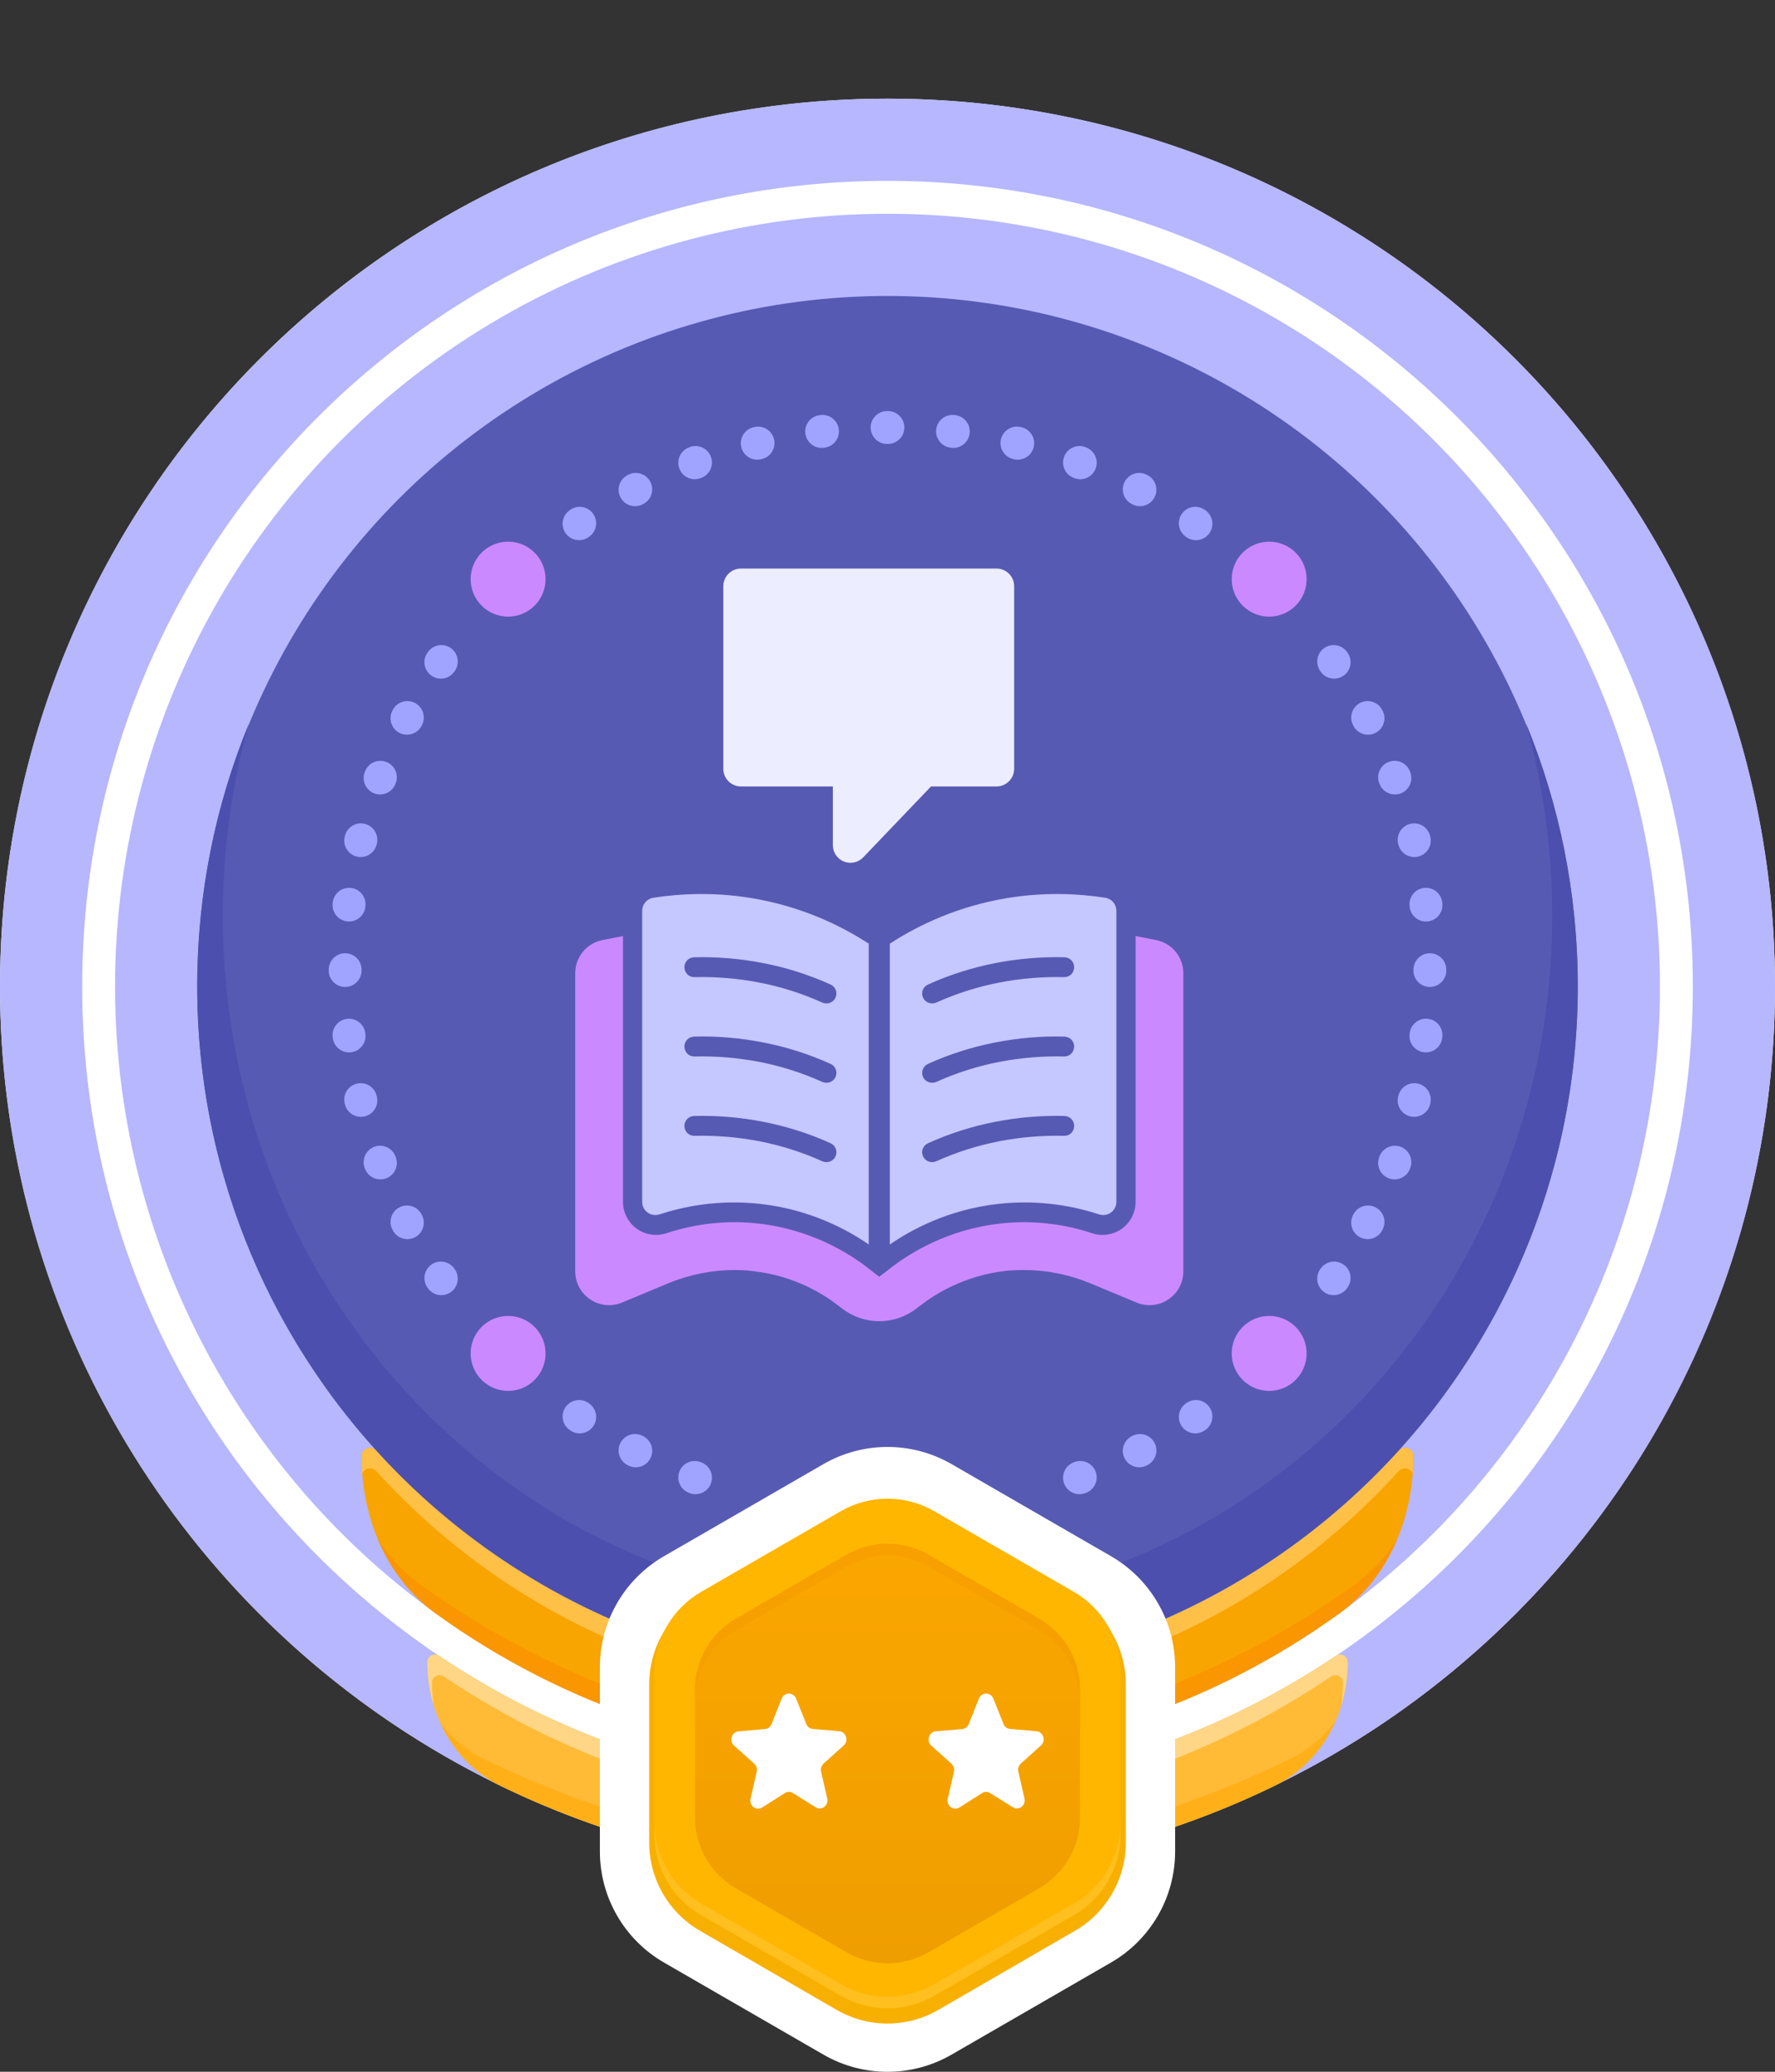
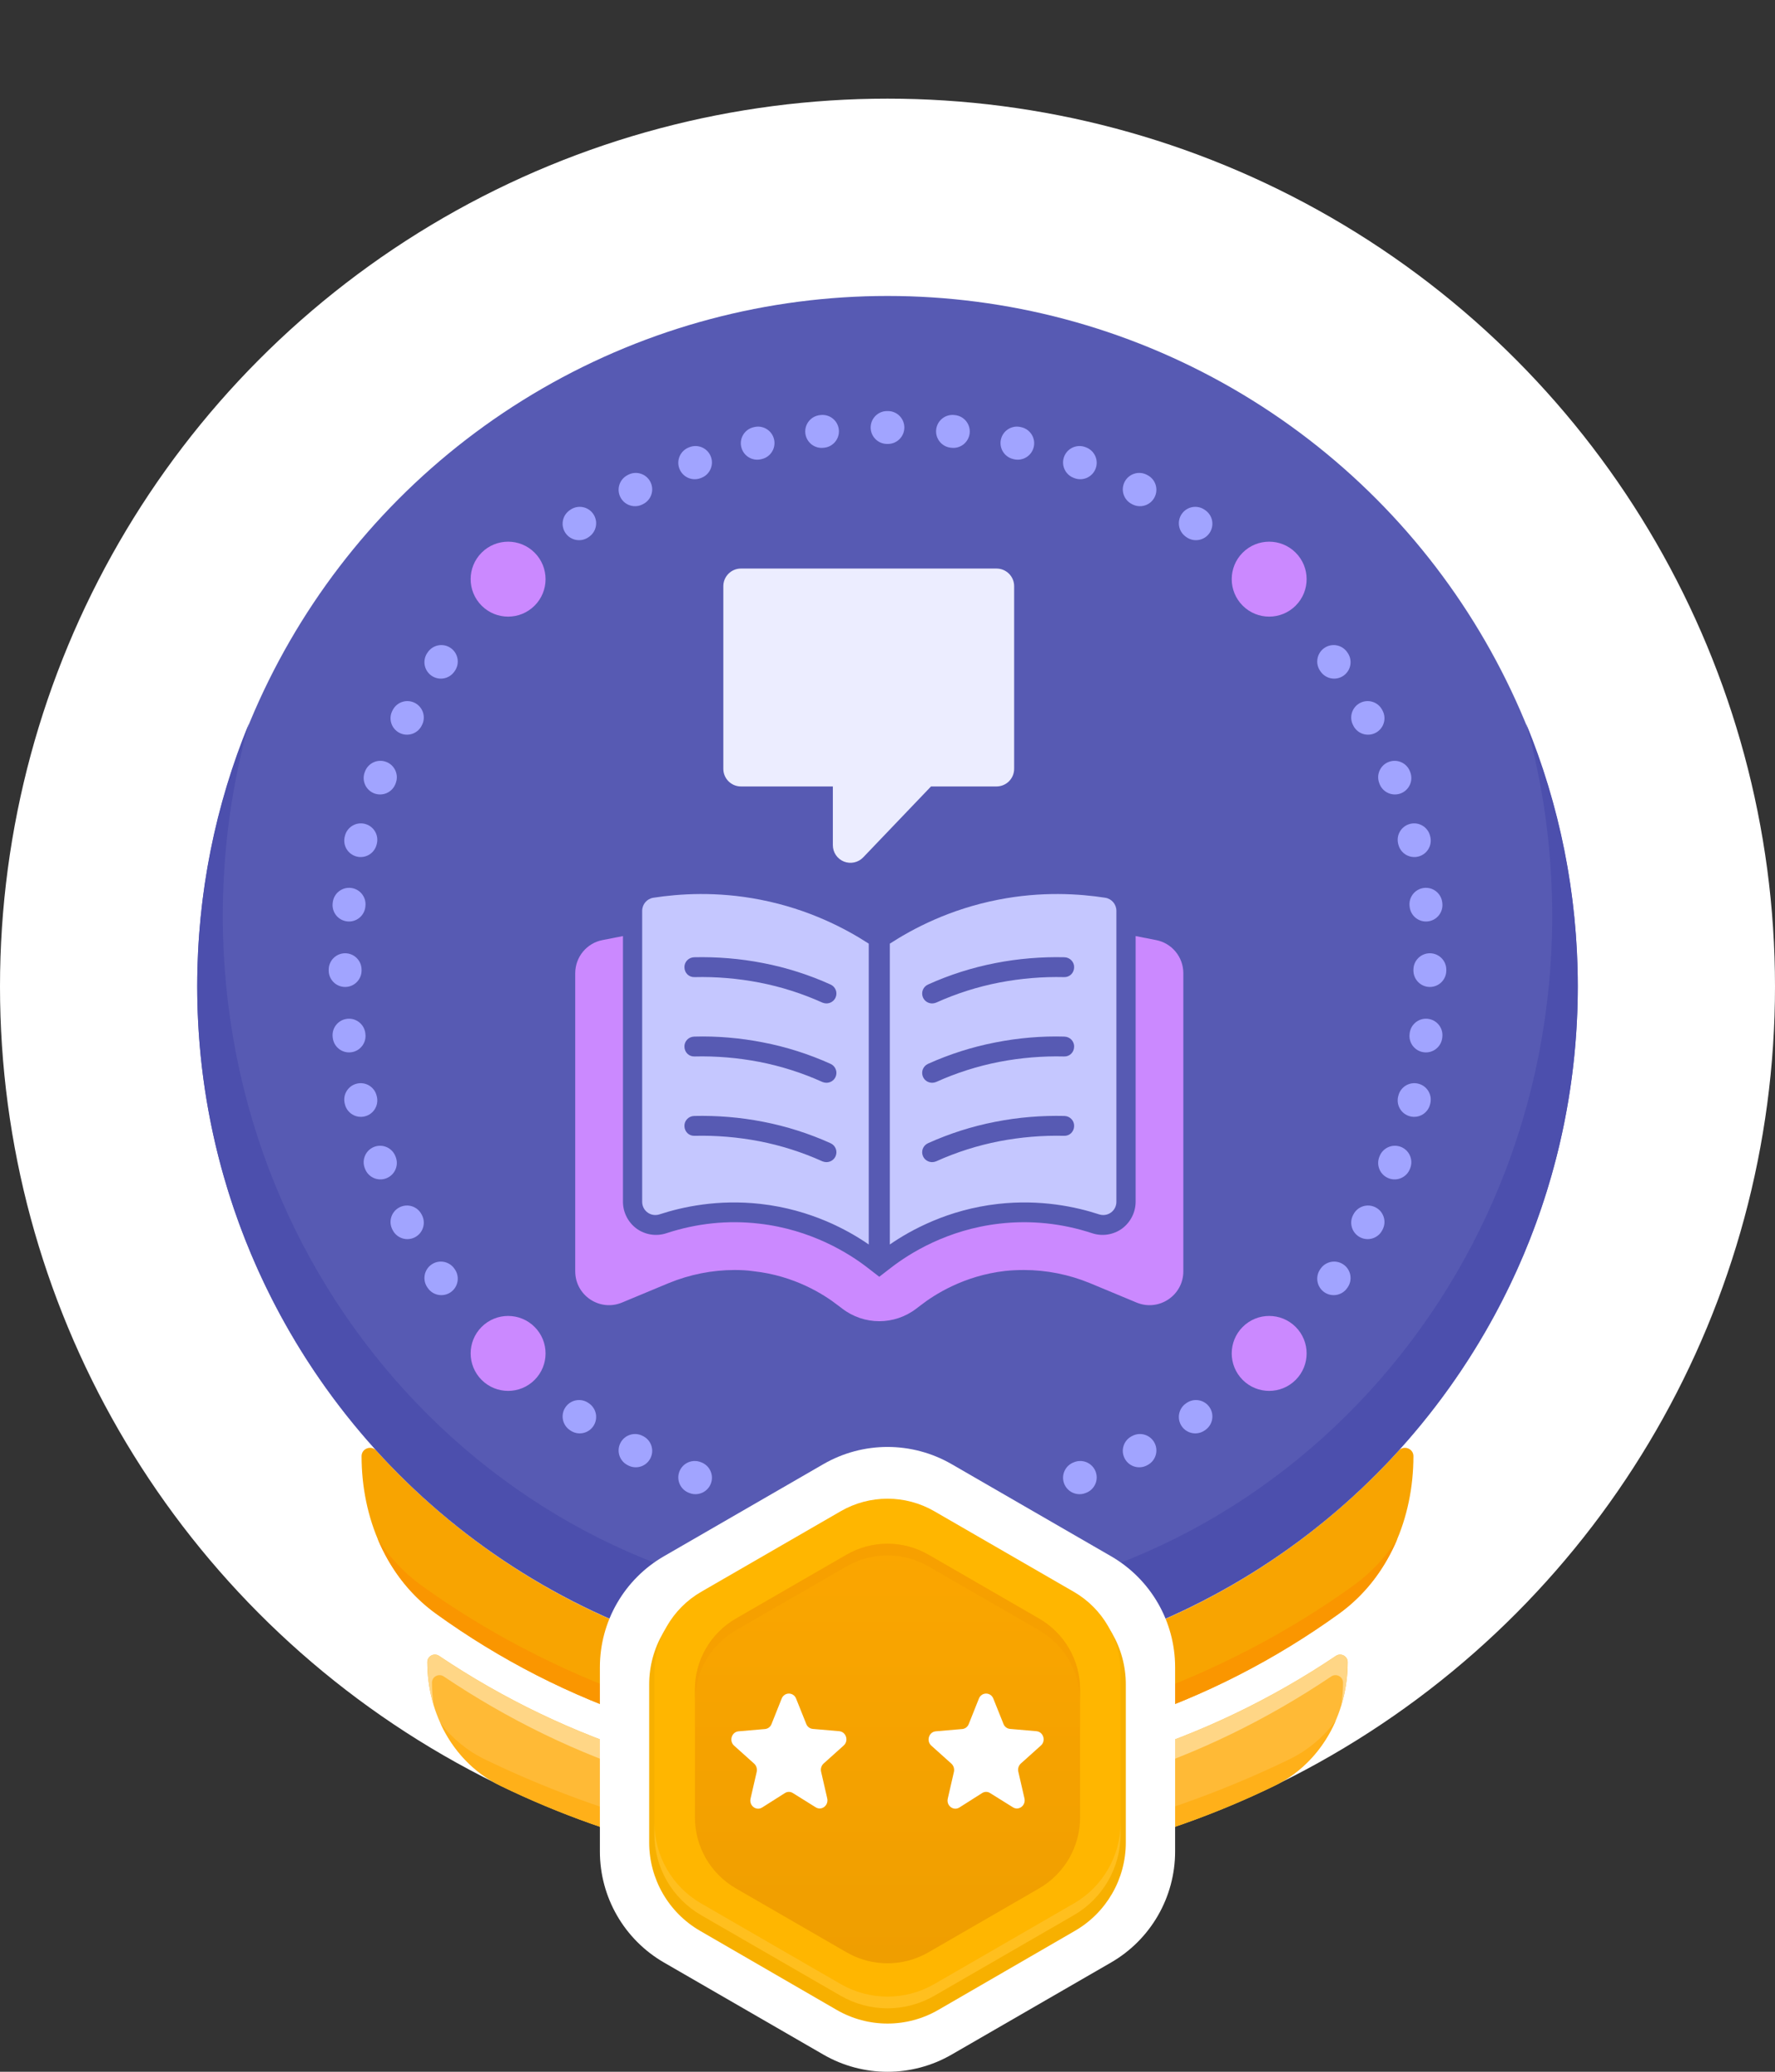
<svg xmlns="http://www.w3.org/2000/svg" width="108" height="126" viewBox="0 0 108 126" fill="none">
  <rect x="0" y="0" width="108" height="126" fill="#333333" stroke="none" />
  <circle cx="54" cy="60" r="54" fill="white" />
-   <path fill-rule="evenodd" clip-rule="evenodd" d="M54 114C83.823 114 108 89.823 108 60C108 30.177 83.823 6 54 6C24.177 6 0 30.177 0 60C0 89.823 24.177 114 54 114ZM54 109C81.062 109 103 87.062 103 60C103 32.938 81.062 11 54 11C26.938 11 5 32.938 5 60C5 87.062 26.938 109 54 109Z" fill="#B6B7FF" />
-   <circle cx="54" cy="60" r="47" fill="#B6B7FF" />
  <path d="M82 101.086C82 100.72 81.587 100.504 81.283 100.708C73.485 105.945 64.1 109 54 109C43.901 109 34.515 105.945 26.717 100.708C26.413 100.503 26 100.719 26 101.085C26 104.25 27.627 107.239 30.475 108.62C37.586 112.067 45.567 114 54 114C62.433 114 70.414 112.067 77.525 108.62C80.373 107.239 82 104.251 82 101.086Z" fill="#FFBA36" />
  <path d="M26.794 104.794C27.503 105.711 28.412 106.473 29.5 107C36.611 110.447 45.567 113 54 113C62.433 113 71.338 110.447 78.449 107C79.601 106.441 80.554 105.619 81.28 104.628C80.543 106.34 79.261 107.779 77.525 108.62C70.414 112.067 62.433 114 54 114C45.567 114 37.586 112.067 30.475 108.62C28.796 107.806 27.541 106.433 26.794 104.794Z" fill="#FFB019" />
  <path d="M81.283 100.708C81.587 100.504 82 100.72 82 101.086C82 101.99 81.867 102.879 81.611 103.721C81.681 103.266 81.716 102.803 81.716 102.335C81.716 101.969 81.304 101.753 81 101.958C73.202 107.194 64.099 110.25 54 110.25C43.901 110.25 34.798 107.195 27 101.958C26.696 101.753 26.283 101.969 26.283 102.335C26.283 102.802 26.319 103.265 26.388 103.719C26.133 102.878 26 101.989 26 101.085C26 100.719 26.413 100.503 26.717 100.708C34.515 105.945 43.901 109 54 109C64.1 109 73.485 105.945 81.283 100.708Z" fill="#FFD686" />
  <path d="M86 88.56C86 88.096 85.417 87.879 85.105 88.222C77.422 96.686 66.331 102 54 102C41.669 102 30.578 96.686 22.895 88.222C22.583 87.879 22 88.096 22 88.559C22 92.299 23.498 95.953 26.531 98.141C34.257 103.716 43.745 107 54 107C64.255 107 73.743 103.716 81.469 98.142C84.502 95.953 86 92.299 86 88.56Z" fill="#F8A401" />
  <path d="M22.975 93.58C23.668 94.671 24.554 95.639 25.637 96.419C33.363 101.994 43.745 106 54 106C64.255 106 74.638 101.993 82.364 96.419C83.446 95.639 84.332 94.672 85.025 93.582C84.275 95.38 83.092 96.971 81.469 98.142C73.743 103.716 64.255 107 54 107C43.745 107 34.257 103.716 26.531 98.141C24.908 96.97 23.724 95.379 22.975 93.58Z" fill="#FA9600" />
-   <path d="M85.105 88.222C85.417 87.879 86 88.096 86 88.56C86 88.911 85.987 89.262 85.96 89.611C85.824 89.291 85.368 89.183 85.105 89.472C77.422 97.936 66.331 103.25 54 103.25C41.669 103.25 30.578 97.936 22.895 89.472C22.632 89.183 22.176 89.291 22.04 89.611C22.013 89.262 22 88.911 22 88.559C22 88.096 22.583 87.879 22.895 88.222C30.578 96.686 41.669 102 54 102C66.331 102 77.422 96.686 85.105 88.222Z" fill="#FFC047" />
  <circle cx="54" cy="60" r="42" fill="#575AB3" />
  <path d="M54 97.698C76.337 97.698 94.444 78.893 94.444 55.697C94.444 51.638 93.89 47.713 92.855 44C94.882 48.925 96 54.319 96 59.975C96 83.171 77.196 101.975 54 101.975C30.804 101.975 12 83.171 12 59.975C12 54.319 13.118 48.925 15.145 44C14.11 47.713 13.556 51.638 13.556 55.697C13.556 78.893 31.663 97.698 54 97.698Z" fill="#4C4FAD" />
  <path d="M50.1 89.045C52.514 87.652 55.486 87.652 57.9 89.045L67.6 94.646C70.013 96.039 71.5 98.614 71.5 101.4V112.601C71.5 115.388 70.013 117.963 67.6 119.356L57.9 124.957C55.486 126.35 52.514 126.35 50.1 124.957L40.4 119.356C37.986 117.963 36.5 115.388 36.5 112.601V101.4C36.5 98.614 37.986 96.039 40.4 94.646L50.1 89.045Z" fill="white" />
  <path d="M50.908 92.262C52.821 91.156 55.179 91.156 57.092 92.262L65.408 97.073C67.321 98.18 68.5 100.226 68.5 102.439V112.061C68.5 114.275 67.321 116.321 65.408 117.427L57.092 122.238C55.179 123.345 52.821 123.345 50.908 122.238L42.592 117.427C40.679 116.321 39.5 114.275 39.5 112.061V102.439C39.5 100.226 40.679 98.18 42.592 97.073L50.908 92.262Z" fill="#F7B000" />
  <path d="M51.152 91.91C52.914 90.893 55.086 90.893 56.848 91.91L65.335 96.81C67.098 97.828 68.184 99.709 68.184 101.744V111.544C68.184 113.579 67.098 115.46 65.335 116.478L56.848 121.378C55.086 122.395 52.914 122.395 51.152 121.378L42.664 116.478C40.902 115.46 39.816 113.579 39.816 111.544V101.744C39.816 99.709 40.902 97.828 42.664 96.81L51.152 91.91Z" fill="#FFB600" />
  <path opacity="0.5" d="M39.816 110.832V111.544C39.816 113.579 40.902 115.46 42.664 116.478L51.152 121.378C52.914 122.395 55.086 122.395 56.848 121.378L65.336 116.478C67.098 115.46 68.184 113.579 68.184 111.544V110.832C68.184 112.867 67.098 114.748 65.336 115.765L56.848 120.666C55.086 121.683 52.914 121.683 51.152 120.666L42.664 115.765C40.902 114.748 39.816 112.867 39.816 110.832Z" fill="#FFC83D" />
  <path d="M51.508 94.553C53.05 93.663 54.95 93.663 56.493 94.553L63.225 98.44C64.767 99.331 65.717 100.976 65.717 102.757V110.531C65.717 112.312 64.767 113.958 63.225 114.848L56.493 118.735C54.95 119.626 53.05 119.626 51.508 118.735L44.775 114.848C43.233 113.958 42.283 112.312 42.283 110.531V102.757C42.283 100.976 43.233 99.331 44.775 98.44L51.508 94.553Z" fill="url(#paint0_linear_612_11515)" />
  <path opacity="0.7" d="M56.493 94.553C54.95 93.663 53.05 93.663 51.508 94.553L44.775 98.44C43.233 99.331 42.283 100.976 42.283 102.757V103.469C42.283 101.688 43.233 100.043 44.775 99.152L51.508 95.265C53.05 94.375 54.95 94.375 56.493 95.265L63.225 99.152C64.767 100.043 65.717 101.688 65.717 103.469V102.757C65.717 100.976 64.767 99.331 63.225 98.44L56.493 94.553Z" fill="#F69E00" />
  <path d="M50.112 107.255L51.336 106.156C51.653 105.872 51.483 105.326 51.063 105.288L49.456 105.149C49.279 105.134 49.124 105.019 49.058 104.85L48.439 103.305C48.276 102.898 47.724 102.898 47.561 103.305L46.942 104.857C46.876 105.026 46.721 105.142 46.544 105.157L44.937 105.295C44.517 105.334 44.347 105.879 44.664 106.164L45.888 107.262C46.021 107.385 46.08 107.57 46.043 107.754L45.667 109.391C45.571 109.821 46.013 110.151 46.374 109.928L47.753 109.053C47.908 108.953 48.092 108.953 48.247 109.053L49.626 109.913C49.987 110.144 50.429 109.806 50.333 109.375L49.957 107.739C49.92 107.562 49.979 107.378 50.112 107.255Z" fill="white" />
  <path d="M62.112 107.255L63.336 106.156C63.653 105.872 63.483 105.326 63.063 105.288L61.456 105.149C61.279 105.134 61.124 105.019 61.058 104.85L60.439 103.305C60.276 102.898 59.724 102.898 59.561 103.305L58.942 104.857C58.876 105.026 58.721 105.142 58.544 105.157L56.937 105.295C56.517 105.334 56.347 105.879 56.664 106.164L57.888 107.262C58.021 107.385 58.08 107.57 58.043 107.754L57.667 109.391C57.571 109.821 58.013 110.151 58.374 109.928L59.753 109.053C59.908 108.953 60.092 108.953 60.247 109.053L61.626 109.913C61.987 110.144 62.429 109.806 62.333 109.375L61.957 107.739C61.92 107.562 61.979 107.378 62.112 107.255Z" fill="white" />
  <path fill-rule="evenodd" clip-rule="evenodd" d="M53.974 25H54.026C54.578 25 55.025 25.448 55.025 26.001C55.024 26.553 54.576 27 54.024 27H53.976C53.424 27 52.976 26.553 52.975 26.001C52.975 25.448 53.422 25 53.974 25ZM51.037 26.116C51.103 26.664 50.711 27.162 50.163 27.228L50.115 27.233C49.567 27.3 49.069 26.909 49.002 26.361C48.936 25.812 49.327 25.314 49.875 25.248L49.926 25.242C50.474 25.176 50.972 25.568 51.037 26.116ZM56.963 26.116C57.028 25.568 57.526 25.176 58.074 25.242L58.125 25.248C58.673 25.314 59.064 25.812 58.998 26.361C58.931 26.909 58.433 27.3 57.885 27.233L57.837 27.228C57.289 27.162 56.897 26.664 56.963 26.116ZM47.095 26.708C47.226 27.244 46.898 27.786 46.361 27.917L46.315 27.928C45.779 28.061 45.237 27.733 45.105 27.197C44.972 26.661 45.3 26.119 45.836 25.987L45.886 25.975C46.422 25.843 46.963 26.172 47.095 26.708ZM60.905 26.708C61.037 26.172 61.578 25.843 62.114 25.975L62.164 25.987C62.7 26.119 63.028 26.661 62.895 27.197C62.763 27.733 62.221 28.061 61.685 27.928L61.639 27.917C61.102 27.786 60.774 27.244 60.905 26.708ZM43.253 27.773C43.448 28.29 43.188 28.867 42.672 29.063L42.627 29.08C42.111 29.276 41.533 29.017 41.337 28.5C41.14 27.984 41.4 27.407 41.916 27.21L41.963 27.192C42.48 26.997 43.057 27.257 43.253 27.773ZM64.747 27.773C64.943 27.257 65.52 26.997 66.037 27.192L66.084 27.21C66.6 27.407 66.86 27.984 66.663 28.5C66.467 29.017 65.889 29.276 65.373 29.08L65.329 29.063C64.812 28.867 64.552 28.29 64.747 27.773ZM39.568 29.298C39.825 29.787 39.637 30.391 39.148 30.648L39.105 30.67C38.617 30.928 38.012 30.74 37.755 30.252C37.497 29.763 37.685 29.158 38.173 28.901L38.218 28.877C38.707 28.62 39.312 28.809 39.568 29.298ZM68.432 29.298C68.688 28.809 69.293 28.62 69.782 28.877L69.827 28.901C70.315 29.158 70.503 29.763 70.245 30.252C69.988 30.74 69.383 30.928 68.894 30.67L68.852 30.648C68.363 30.391 68.175 29.787 68.432 29.298ZM36.096 31.257C36.409 31.711 36.295 32.334 35.841 32.648L35.802 32.675C35.348 32.989 34.725 32.876 34.41 32.422C34.096 31.968 34.209 31.345 34.663 31.031L34.705 31.002C35.159 30.688 35.782 30.802 36.096 31.257ZM71.904 31.257C72.218 30.802 72.841 30.688 73.295 31.002L73.337 31.031C73.791 31.345 73.904 31.968 73.59 32.422C73.275 32.876 72.652 32.989 72.198 32.675L72.159 32.648C71.705 32.334 71.591 31.711 71.904 31.257ZM27.422 39.41C27.876 39.725 27.989 40.348 27.675 40.802L27.648 40.841C27.334 41.295 26.711 41.409 26.257 41.096C25.802 40.782 25.688 40.159 26.002 39.705L26.031 39.663C26.345 39.209 26.968 39.096 27.422 39.41ZM80.578 39.41C81.032 39.096 81.655 39.209 81.969 39.663L81.998 39.705C82.312 40.159 82.198 40.782 81.743 41.096C81.289 41.409 80.666 41.295 80.352 40.841L80.325 40.802C80.011 40.348 80.124 39.725 80.578 39.41ZM25.252 42.755C25.74 43.012 25.928 43.617 25.67 44.105L25.648 44.148C25.391 44.637 24.787 44.825 24.298 44.568C23.809 44.312 23.62 43.707 23.877 43.218L23.901 43.173C24.158 42.685 24.763 42.497 25.252 42.755ZM82.748 42.755C83.237 42.497 83.842 42.685 84.099 43.173L84.123 43.218C84.38 43.707 84.191 44.312 83.702 44.568C83.213 44.825 82.609 44.637 82.352 44.148L82.33 44.105C82.072 43.617 82.26 43.012 82.748 42.755ZM23.5 46.337C24.017 46.533 24.276 47.111 24.08 47.627L24.063 47.672C23.867 48.188 23.29 48.448 22.773 48.253C22.257 48.057 21.997 47.48 22.192 46.963L22.21 46.916C22.407 46.4 22.984 46.14 23.5 46.337ZM84.499 46.337C85.016 46.14 85.593 46.4 85.79 46.916L85.808 46.963C86.003 47.48 85.743 48.057 85.227 48.253C84.71 48.448 84.133 48.188 83.937 47.672L83.92 47.627C83.724 47.111 83.983 46.533 84.499 46.337ZM22.197 50.105C22.733 50.237 23.061 50.779 22.928 51.315L22.917 51.361C22.786 51.898 22.244 52.226 21.708 52.095C21.172 51.963 20.843 51.422 20.975 50.886L20.987 50.836C21.119 50.3 21.661 49.972 22.197 50.105ZM85.803 50.105C86.339 49.972 86.881 50.3 87.013 50.836L87.025 50.886C87.157 51.422 86.828 51.963 86.292 52.095C85.755 52.226 85.214 51.898 85.083 51.361L85.071 51.315C84.939 50.779 85.267 50.237 85.803 50.105ZM21.361 54.002C21.909 54.069 22.3 54.567 22.233 55.115L22.228 55.163C22.162 55.711 21.664 56.103 21.116 56.037C20.568 55.972 20.176 55.474 20.242 54.926L20.248 54.875C20.314 54.327 20.812 53.936 21.361 54.002ZM86.639 54.002C87.188 53.936 87.686 54.327 87.752 54.875L87.758 54.926C87.824 55.474 87.432 55.972 86.884 56.037C86.336 56.103 85.838 55.711 85.772 55.163L85.767 55.115C85.7 54.567 86.091 54.069 86.639 54.002ZM21.001 57.975C21.553 57.976 22 58.424 22 58.976V59.024C22 59.576 21.553 60.024 21.001 60.025C20.448 60.025 20 59.578 20 59.026V58.974C20 58.422 20.448 57.975 21.001 57.975ZM86.999 57.975C87.552 57.975 88 58.422 88 58.974V59.026C88 59.578 87.552 60.025 86.999 60.025C86.447 60.024 86 59.576 86 59.024V58.976C86 58.424 86.447 57.976 86.999 57.975ZM21.116 61.963C21.664 61.897 22.162 62.289 22.228 62.837L22.233 62.885C22.3 63.433 21.909 63.931 21.361 63.998C20.812 64.064 20.314 63.673 20.248 63.125L20.242 63.074C20.176 62.526 20.568 62.028 21.116 61.963ZM86.884 61.963C87.432 62.028 87.824 62.526 87.758 63.074L87.752 63.125C87.686 63.673 87.188 64.064 86.639 63.998C86.091 63.931 85.7 63.433 85.767 62.885L85.772 62.837C85.838 62.289 86.336 61.897 86.884 61.963ZM21.708 65.905C22.244 65.774 22.786 66.102 22.917 66.639L22.928 66.685C23.061 67.221 22.733 67.763 22.197 67.895C21.661 68.028 21.119 67.7 20.987 67.164L20.975 67.115C20.843 66.578 21.172 66.037 21.708 65.905ZM86.292 65.905C86.828 66.037 87.157 66.578 87.025 67.115L87.013 67.164C86.881 67.7 86.339 68.028 85.803 67.895C85.267 67.763 84.939 67.221 85.071 66.685L85.083 66.639C85.214 66.102 85.755 65.774 86.292 65.905ZM22.773 69.747C23.29 69.552 23.867 69.812 24.063 70.329L24.08 70.373C24.276 70.889 24.017 71.467 23.5 71.663C22.984 71.86 22.407 71.6 22.21 71.084L22.192 71.037C21.997 70.52 22.257 69.943 22.773 69.747ZM85.227 69.747C85.743 69.943 86.003 70.52 85.808 71.037L85.79 71.084C85.593 71.6 85.016 71.86 84.499 71.663C83.983 71.467 83.724 70.889 83.92 70.373L83.937 70.329C84.133 69.812 84.71 69.552 85.227 69.747ZM24.298 73.432C24.787 73.175 25.391 73.363 25.648 73.852L25.67 73.894C25.928 74.383 25.74 74.988 25.252 75.245C24.763 75.503 24.158 75.315 23.901 74.827L23.877 74.782C23.62 74.293 23.809 73.688 24.298 73.432ZM83.702 73.432C84.191 73.688 84.38 74.293 84.123 74.782L84.099 74.827C83.842 75.315 83.237 75.503 82.748 75.245C82.26 74.988 82.072 74.383 82.33 73.894L82.352 73.852C82.609 73.363 83.213 73.175 83.702 73.432ZM26.257 76.904C26.711 76.591 27.334 76.705 27.648 77.159L27.675 77.198C27.989 77.652 27.876 78.275 27.422 78.59C26.968 78.904 26.345 78.791 26.031 78.337L26.002 78.295C25.688 77.841 25.802 77.218 26.257 76.904ZM81.743 76.904C82.198 77.218 82.312 77.841 81.998 78.295L81.969 78.337C81.655 78.791 81.032 78.904 80.578 78.59C80.124 78.275 80.011 77.652 80.325 77.198L80.352 77.159C80.666 76.705 81.289 76.591 81.743 76.904ZM34.41 85.578C34.725 85.124 35.348 85.011 35.802 85.325L35.841 85.352C36.295 85.666 36.409 86.289 36.096 86.743C35.782 87.198 35.159 87.312 34.705 86.998L34.663 86.969C34.209 86.655 34.096 86.032 34.41 85.578ZM73.59 85.578C73.904 86.032 73.791 86.655 73.337 86.969L73.295 86.998C72.841 87.312 72.218 87.198 71.904 86.743C71.591 86.289 71.705 85.666 72.159 85.352L72.198 85.325C72.652 85.011 73.275 85.124 73.59 85.578ZM37.755 87.748C38.012 87.26 38.617 87.072 39.105 87.33L39.148 87.352C39.637 87.609 39.825 88.213 39.568 88.702C39.312 89.191 38.707 89.38 38.218 89.123L38.173 89.099C37.685 88.842 37.497 88.237 37.755 87.748ZM70.245 87.748C70.503 88.237 70.315 88.842 69.827 89.099L69.782 89.123C69.293 89.38 68.688 89.191 68.432 88.702C68.175 88.213 68.363 87.609 68.852 87.352L68.894 87.33C69.383 87.072 69.988 87.26 70.245 87.748ZM41.337 89.499C41.533 88.983 42.111 88.724 42.627 88.92L42.672 88.937C43.188 89.133 43.448 89.71 43.253 90.227C43.057 90.743 42.48 91.003 41.963 90.808L41.916 90.79C41.4 90.593 41.14 90.016 41.337 89.499ZM66.663 89.499C66.86 90.016 66.6 90.593 66.084 90.79L66.037 90.808C65.52 91.003 64.943 90.743 64.747 90.227C64.552 89.71 64.812 89.133 65.329 88.937L65.373 88.92C65.889 88.724 66.467 88.983 66.663 89.499Z" fill="#A1A4FF" />
  <circle cx="30.916" cy="82.312" r="2.279" transform="rotate(45 30.916 82.312)" fill="#CB89FF" />
  <circle cx="77.223" cy="82.312" r="2.279" transform="rotate(45 77.223 82.312)" fill="#CB89FF" />
  <circle cx="30.916" cy="35.223" r="2.279" transform="rotate(45 30.916 35.223)" fill="#CB89FF" />
  <circle cx="77.223" cy="35.223" r="2.279" transform="rotate(45 77.223 35.223)" fill="#CB89FF" />
  <path fill-rule="evenodd" clip-rule="evenodd" d="M45.083 34.578C44.491 34.578 44.011 35.058 44.011 35.651V46.757C44.011 47.35 44.491 47.83 45.083 47.83H50.675V51.403C50.675 51.84 50.941 52.234 51.348 52.398C51.755 52.558 52.222 52.459 52.522 52.143L56.648 47.83H60.631C61.227 47.83 61.706 47.35 61.706 46.757V35.651C61.706 35.058 61.227 34.578 60.631 34.578L45.083 34.578Z" fill="#ECEDFF" />
  <path d="M72 59.191V77.32C72 78.784 70.511 79.782 69.153 79.218L66.313 78.036C65.042 77.513 63.666 77.239 62.308 77.239C61.929 77.239 61.536 77.255 61.157 77.296C58.656 77.585 56.862 78.728 56.018 79.387L55.761 79.581C54.425 80.61 52.575 80.61 51.239 79.581L50.982 79.387C50.138 78.728 48.345 77.585 45.843 77.312C45.464 77.255 45.071 77.239 44.692 77.239C43.332 77.239 41.958 77.513 40.687 78.036L37.847 79.218C36.487 79.782 35 78.783 35 77.32V59.191C35 58.201 35.7 57.356 36.665 57.172L37.904 56.93V73.089C37.904 73.732 38.217 74.343 38.732 74.722C39.255 75.1 39.93 75.204 40.541 75.004C42.376 74.401 44.273 74.198 46.172 74.417C49.374 74.778 51.675 76.242 52.76 77.079L53.5 77.65L54.24 77.079C55.326 76.242 57.627 74.778 60.828 74.417C62.726 74.2 64.625 74.401 66.459 75.004C67.07 75.204 67.745 75.1 68.268 74.722C68.783 74.343 69.097 73.732 69.097 73.089V56.93L70.335 57.172C71.301 57.356 72 58.201 72 59.191Z" fill="#CB89FF" />
  <path fill-rule="evenodd" clip-rule="evenodd" d="M40.126 73.855C41.533 73.396 43.681 72.93 46.271 73.219C49.335 73.564 51.604 74.819 52.859 75.687V57.39C51.444 56.474 49.224 55.298 46.271 54.719C43.609 54.196 41.316 54.358 39.748 54.599C39.354 54.664 39.073 55.001 39.073 55.395V73.09C39.073 73.645 39.604 74.024 40.127 73.855L40.126 73.855ZM46.432 58.572C45.04 58.299 43.625 58.186 42.233 58.218L42.232 58.219C41.895 58.228 41.629 58.51 41.645 58.839C41.654 59.176 41.919 59.442 42.265 59.426C43.567 59.394 44.894 59.506 46.198 59.756C47.525 60.013 48.811 60.423 50.042 60.978C50.123 61.01 50.203 61.026 50.284 61.026C50.516 61.026 50.734 60.897 50.839 60.672C50.976 60.365 50.839 60.013 50.534 59.876C49.231 59.287 47.847 58.845 46.432 58.572ZM46.432 63.398C45.04 63.125 43.625 63.003 42.233 63.044L42.232 63.045C41.895 63.054 41.629 63.336 41.645 63.665C41.654 64.002 41.919 64.268 42.265 64.252C43.567 64.22 44.894 64.331 46.198 64.581C47.525 64.839 48.811 65.249 50.042 65.804C50.123 65.836 50.203 65.852 50.284 65.852C50.516 65.852 50.734 65.723 50.839 65.498C50.976 65.191 50.839 64.839 50.534 64.701C49.231 64.113 47.847 63.671 46.432 63.398ZM42.233 67.87C43.625 67.838 45.04 67.95 46.432 68.224C47.847 68.497 49.231 68.939 50.534 69.527C50.839 69.665 50.976 70.017 50.839 70.324C50.734 70.549 50.516 70.678 50.284 70.678C50.203 70.678 50.123 70.662 50.042 70.63C48.811 70.075 47.525 69.665 46.198 69.407C44.894 69.157 43.567 69.046 42.265 69.078C41.919 69.094 41.654 68.828 41.645 68.491C41.629 68.161 41.895 67.88 42.232 67.871L42.233 67.87Z" fill="#C5C7FF" />
  <path fill-rule="evenodd" clip-rule="evenodd" d="M66.874 73.855C65.467 73.396 63.319 72.93 60.729 73.219C57.665 73.564 55.396 74.819 54.142 75.687V57.39C55.556 56.474 57.776 55.298 60.729 54.719C63.392 54.196 65.684 54.358 67.252 54.599C67.647 54.664 67.927 55.001 67.927 55.395V73.09C67.927 73.645 67.396 74.024 66.873 73.855L66.874 73.855ZM60.568 58.572C61.96 58.299 63.375 58.186 64.767 58.218L64.769 58.219C65.105 58.228 65.371 58.51 65.355 58.839C65.347 59.176 65.081 59.442 64.735 59.426C63.433 59.394 62.106 59.506 60.803 59.756C59.476 60.013 58.189 60.423 56.958 60.978C56.877 61.01 56.798 61.026 56.717 61.026C56.484 61.026 56.266 60.897 56.162 60.672C56.024 60.365 56.162 60.013 56.467 59.876C57.769 59.287 59.154 58.845 60.568 58.572ZM60.568 63.398C61.96 63.125 63.375 63.003 64.767 63.044L64.769 63.045C65.105 63.054 65.371 63.336 65.355 63.665C65.347 64.002 65.081 64.268 64.735 64.252C63.433 64.22 62.106 64.331 60.803 64.581C59.476 64.839 58.189 65.249 56.958 65.804C56.877 65.836 56.798 65.852 56.717 65.852C56.484 65.852 56.266 65.723 56.162 65.498C56.024 65.191 56.162 64.839 56.467 64.701C57.769 64.113 59.154 63.671 60.568 63.398ZM64.767 67.87C63.375 67.838 61.96 67.95 60.568 68.224C59.154 68.497 57.769 68.939 56.467 69.527C56.162 69.665 56.024 70.017 56.162 70.324C56.266 70.549 56.484 70.678 56.717 70.678C56.798 70.678 56.877 70.662 56.958 70.63C58.189 70.075 59.476 69.665 60.803 69.407C62.106 69.157 63.433 69.046 64.735 69.078C65.081 69.094 65.347 68.828 65.355 68.491C65.371 68.161 65.105 67.88 64.769 67.871L64.767 67.87Z" fill="#C5C7FF" />
  <defs>
    <linearGradient id="paint0_linear_612_11515" x1="54" y1="93.885" x2="54" y2="119.403" gradientUnits="userSpaceOnUse">
      <stop stop-color="#FBA600" />
      <stop offset="1" stop-color="#EF9E00" />
    </linearGradient>
  </defs>
</svg>